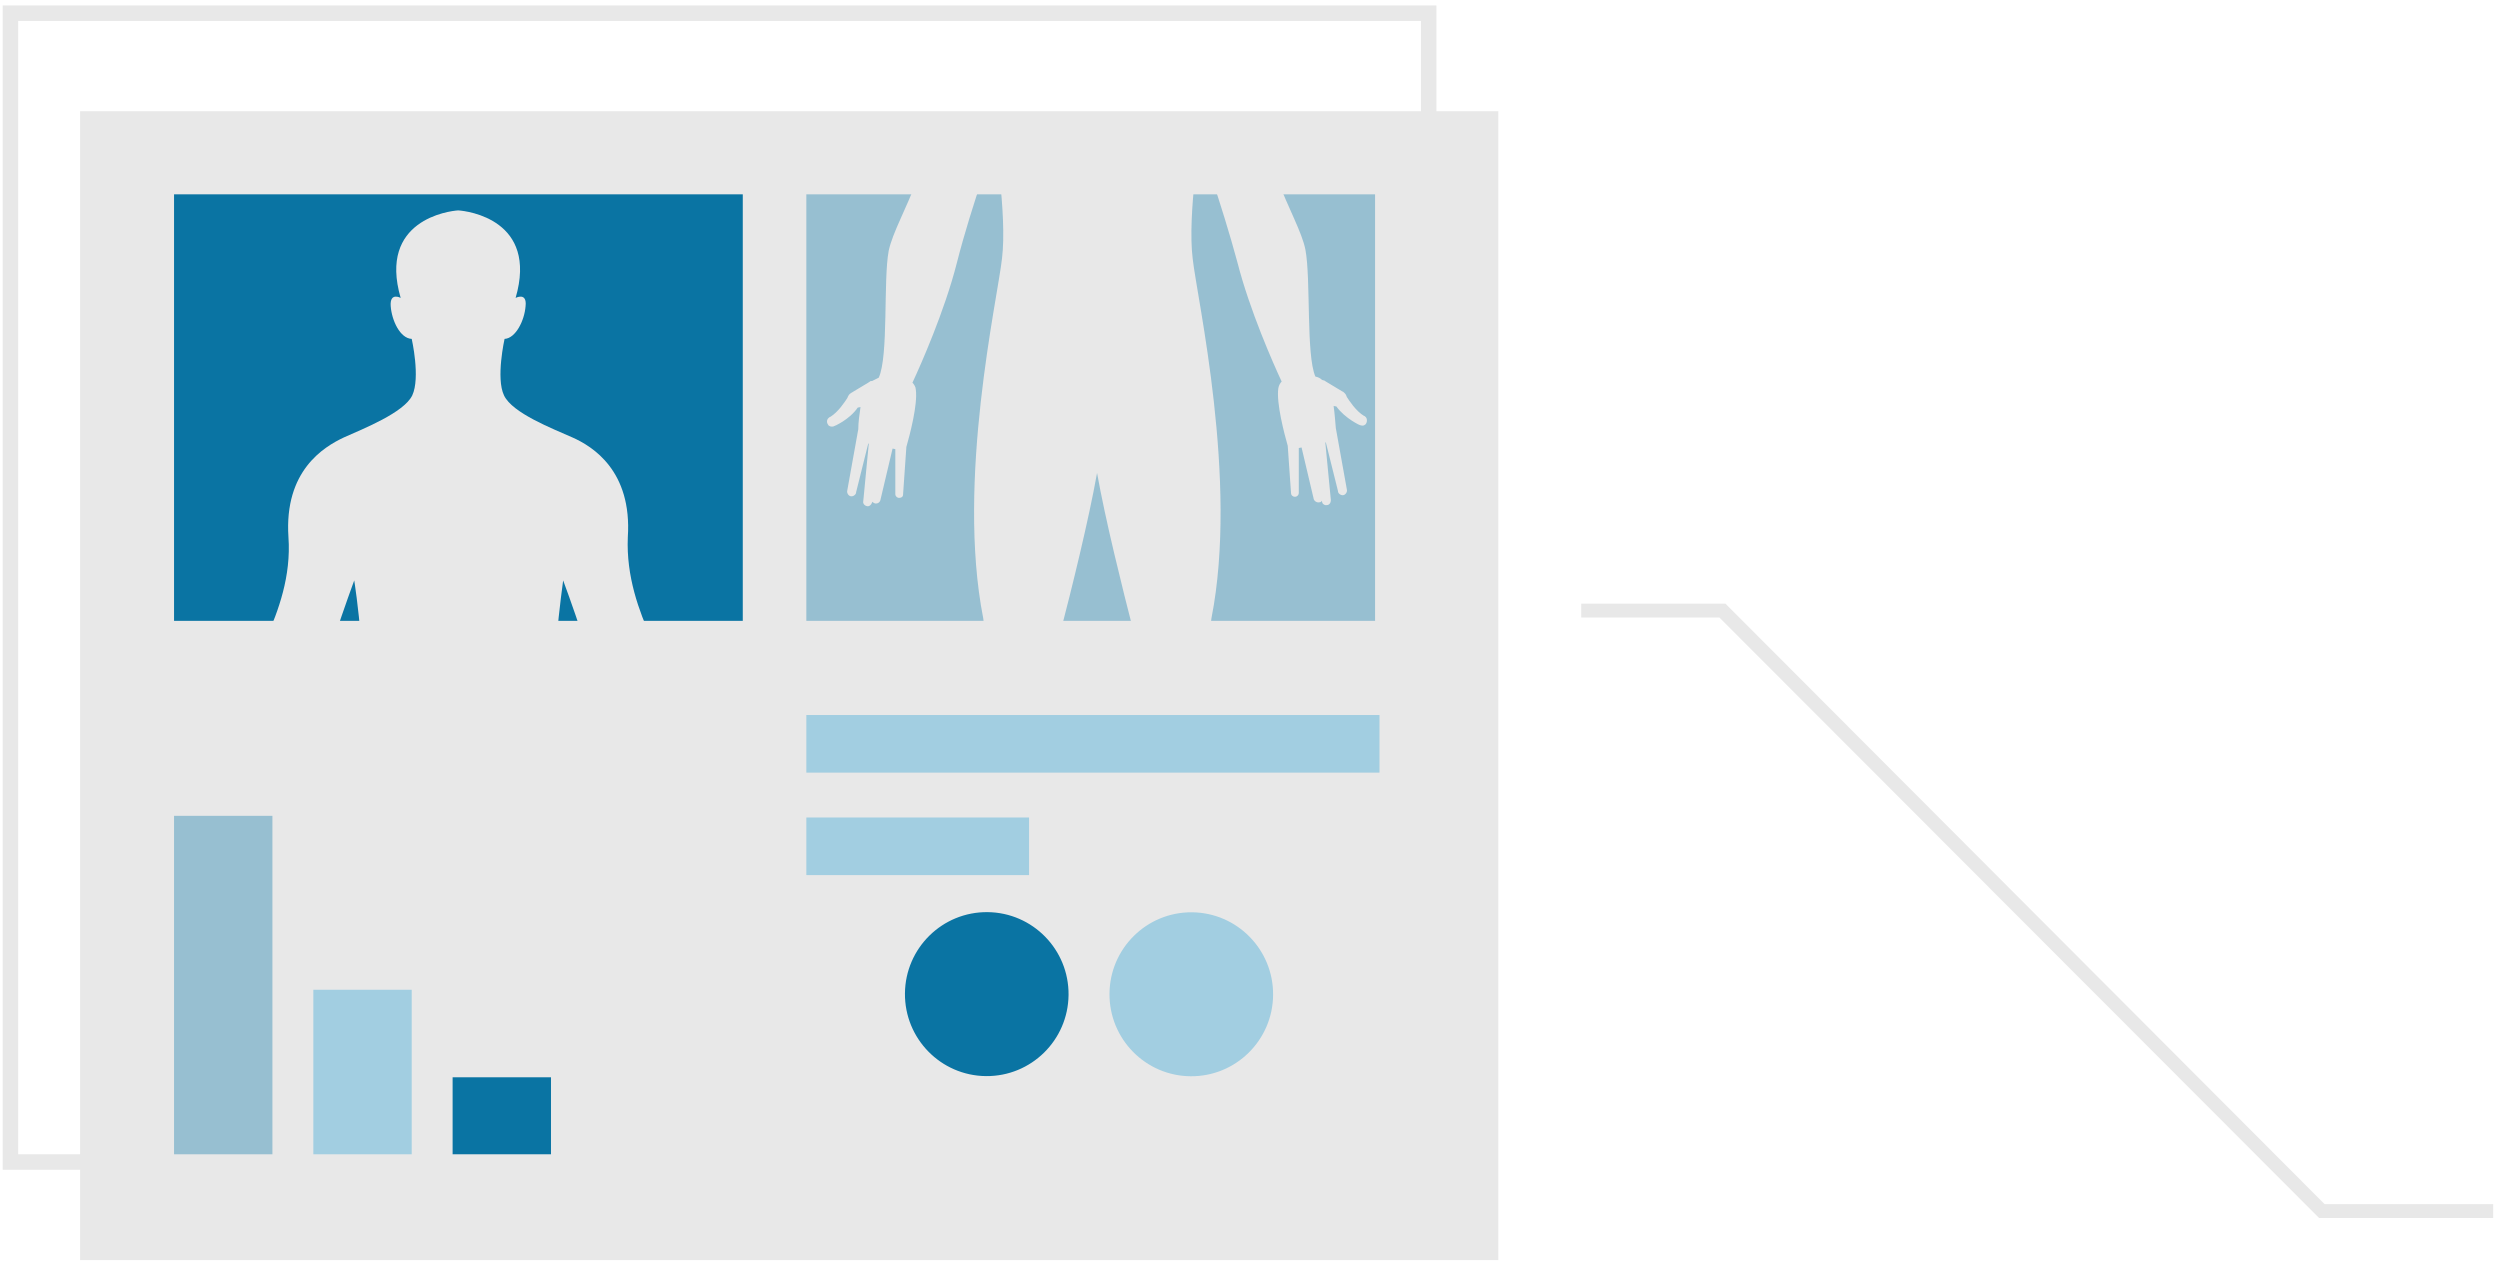
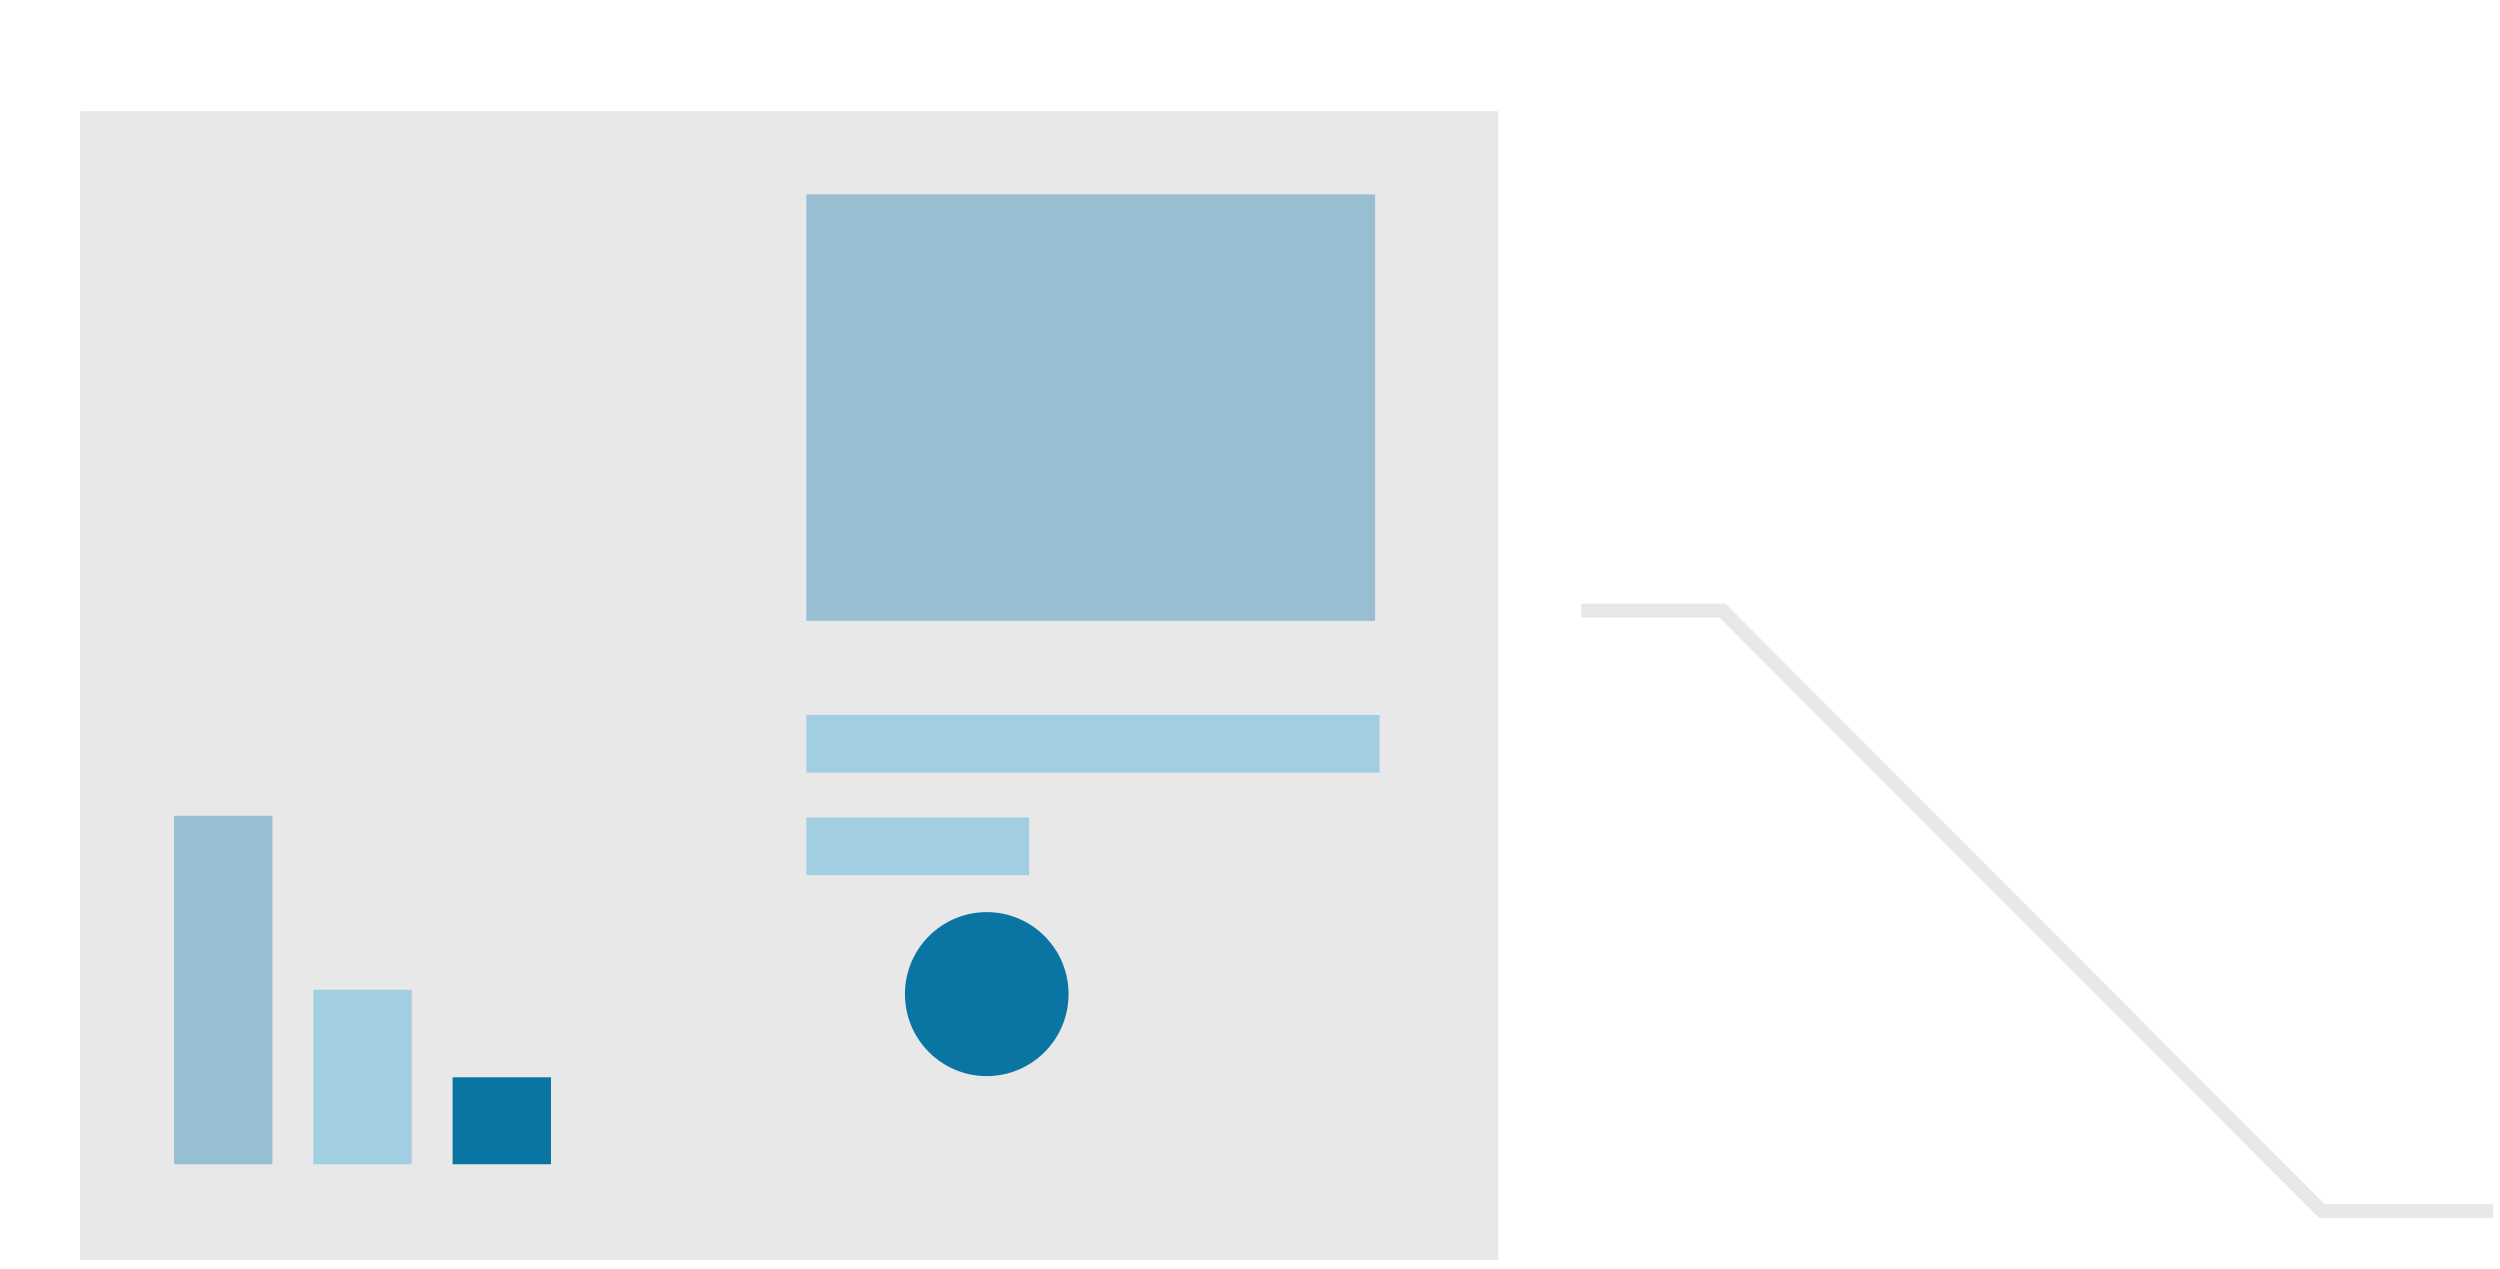
<svg xmlns="http://www.w3.org/2000/svg" width="197" height="100" viewBox="0 0 197 100" fill="none">
  <path d="M118.068 8.766H6.311V99.294H118.068V8.766Z" fill="#E8E8E8" />
  <path fill-rule="evenodd" clip-rule="evenodd" d="M196.463 95.977H182.744L135.489 48.661H124.601V47.57H135.968L183.179 94.885H196.463V95.977Z" fill="#E8E8E8" />
-   <path d="M58.531 15.313H13.715V48.923H58.531V15.313Z" fill="#0A74A3" />
  <path fill-rule="evenodd" clip-rule="evenodd" d="M51.345 50.363H45.988C45.117 47.701 44.376 45.736 44.376 45.736C44.376 45.736 44.071 47.919 43.854 50.363H28.436C28.262 47.919 27.913 45.736 27.913 45.736C27.913 45.736 27.173 47.744 26.302 50.363H20.945C21.947 48.137 22.948 45.387 22.73 42.332C22.382 37.094 25.518 35.217 27.086 34.475C28.654 33.776 31.833 32.511 32.486 31.157C33.14 29.761 32.443 26.705 32.443 26.705C31.528 26.662 30.875 25.265 30.788 24.13C30.701 22.995 31.572 23.475 31.572 23.475C29.786 17.321 35.404 16.622 36.101 16.579C36.842 16.622 42.416 17.321 40.631 23.475C40.631 23.475 41.545 22.995 41.415 24.13C41.328 25.265 40.631 26.662 39.76 26.705C39.76 26.705 39.063 29.804 39.716 31.157C40.369 32.554 43.549 33.776 45.117 34.475C46.685 35.173 49.82 37.094 49.472 42.332C49.341 45.431 50.343 48.137 51.345 50.363Z" fill="#E8E8E8" />
  <path d="M108.704 56.343H63.54V60.883H108.704V56.343Z" fill="#A2CEE1" />
  <path d="M81.091 64.418H63.54V68.958H81.091V64.418Z" fill="#A2CEE1" />
  <path d="M108.356 15.313H63.54V48.923H108.356V15.313Z" fill="#97BFD1" />
-   <path fill-rule="evenodd" clip-rule="evenodd" d="M72.293 14.091H77.389C76.779 15.924 75.995 18.368 75.386 20.769C74.427 24.523 72.555 28.757 71.901 30.154C72.032 30.285 72.163 30.503 72.163 30.677C72.337 31.856 71.684 34.3 71.422 35.217L71.161 38.971C71.161 39.145 71.03 39.233 70.856 39.233C70.682 39.233 70.551 39.102 70.551 38.927V35.392L70.334 35.348L69.375 39.407C69.332 39.582 69.158 39.713 68.94 39.669C68.853 39.626 68.766 39.582 68.722 39.538V39.582C68.678 39.756 68.504 39.931 68.33 39.887C68.112 39.844 67.982 39.669 68.025 39.495L68.461 34.955H68.417L67.459 38.796C67.459 38.796 67.459 38.796 67.459 38.84C67.415 39.014 67.198 39.145 67.023 39.102C66.849 39.058 66.719 38.84 66.762 38.665L67.633 33.82C67.633 33.296 67.72 32.685 67.808 32.074L67.59 32.118C66.936 33.078 65.717 33.602 65.673 33.602C65.543 33.645 65.368 33.602 65.281 33.515C65.151 33.34 65.107 33.122 65.281 32.947C65.325 32.904 65.368 32.86 65.412 32.86C66.065 32.467 66.588 31.638 66.762 31.376C66.806 31.288 66.849 31.157 66.936 31.07L66.98 31.027C67.023 30.983 67.067 30.983 67.111 30.939L68.417 30.154C68.461 30.11 68.504 30.11 68.548 30.066C68.591 30.023 68.635 30.023 68.722 30.023C68.896 29.935 69.07 29.848 69.245 29.761C70.029 28.058 69.593 22.078 70.029 19.765C70.334 18.325 71.422 16.448 72.293 14.091ZM78.783 14.091C79.001 16.055 79.175 18.63 78.957 20.376C78.609 23.563 75.342 37.836 77.476 48.705C77.476 48.705 77.563 49.228 77.607 50.101H83.487C84.488 46.26 85.795 40.935 86.448 37.268C87.101 40.935 88.408 46.217 89.41 50.101H95.333C95.376 49.272 95.464 48.705 95.464 48.705C97.598 37.88 94.331 23.563 93.983 20.376C93.765 18.63 93.939 16.055 94.157 14.091H78.783ZM95.507 14.091H100.646C101.517 16.404 102.606 18.325 102.868 19.678C103.303 21.991 102.911 27.971 103.652 29.673C103.869 29.717 104.044 29.804 104.174 29.935C104.218 29.935 104.261 29.979 104.348 29.979C104.392 30.023 104.435 30.023 104.479 30.066L105.786 30.852C105.829 30.852 105.873 30.896 105.916 30.939L105.96 30.983C106.047 31.07 106.09 31.157 106.134 31.288C106.308 31.55 106.831 32.38 107.484 32.773C107.528 32.773 107.571 32.816 107.615 32.86C107.746 32.991 107.746 33.253 107.615 33.427C107.484 33.558 107.354 33.558 107.223 33.515C107.223 33.558 106.003 32.991 105.307 32.031L105.089 31.987C105.176 32.598 105.219 33.253 105.263 33.733L106.134 38.578C106.178 38.752 106.047 38.971 105.873 39.014C105.699 39.058 105.481 38.927 105.437 38.752C105.437 38.752 105.437 38.752 105.437 38.709L104.479 34.868H104.435L104.871 39.407C104.871 39.625 104.74 39.8 104.566 39.8C104.392 39.844 104.174 39.713 104.174 39.495V39.451C104.131 39.538 104.044 39.582 103.956 39.582C103.782 39.626 103.564 39.495 103.521 39.32L102.563 35.261L102.345 35.304V38.84C102.345 39.014 102.214 39.145 102.04 39.145C101.866 39.145 101.735 39.014 101.735 38.883L101.474 35.13C101.213 34.213 100.559 31.769 100.733 30.59C100.777 30.372 100.864 30.197 100.995 30.066C100.342 28.669 98.469 24.436 97.511 20.682C96.901 18.412 96.117 15.924 95.507 14.091Z" fill="#E8E8E8" />
  <path d="M21.467 64.287H13.715V91.743H21.467V64.287Z" fill="#97BFD1" />
  <path d="M32.443 77.993H24.69V91.743H32.443V77.993Z" fill="#A2CEE1" />
  <path d="M43.418 84.89H35.666V91.743H43.418V84.89Z" fill="#0A74A3" />
  <path d="M84.202 78.398C84.236 74.83 81.377 71.91 77.817 71.876C74.257 71.843 71.344 74.707 71.31 78.275C71.276 81.843 74.135 84.763 77.695 84.797C81.255 84.831 84.168 81.966 84.202 78.398Z" fill="#0A74A3" />
-   <path d="M100.32 78.395C100.345 74.827 97.48 71.915 93.92 71.889C90.36 71.864 87.454 74.735 87.428 78.303C87.403 81.871 90.268 84.784 93.828 84.809C97.388 84.835 100.295 81.963 100.32 78.395Z" fill="#A2CEE1" />
-   <path fill-rule="evenodd" clip-rule="evenodd" d="M0.823 0.429H113.19V92.179H0.213V0.429H0.823ZM111.97 1.651H1.433V90.957H111.97V1.651Z" fill="#E8E8E8" />
</svg>